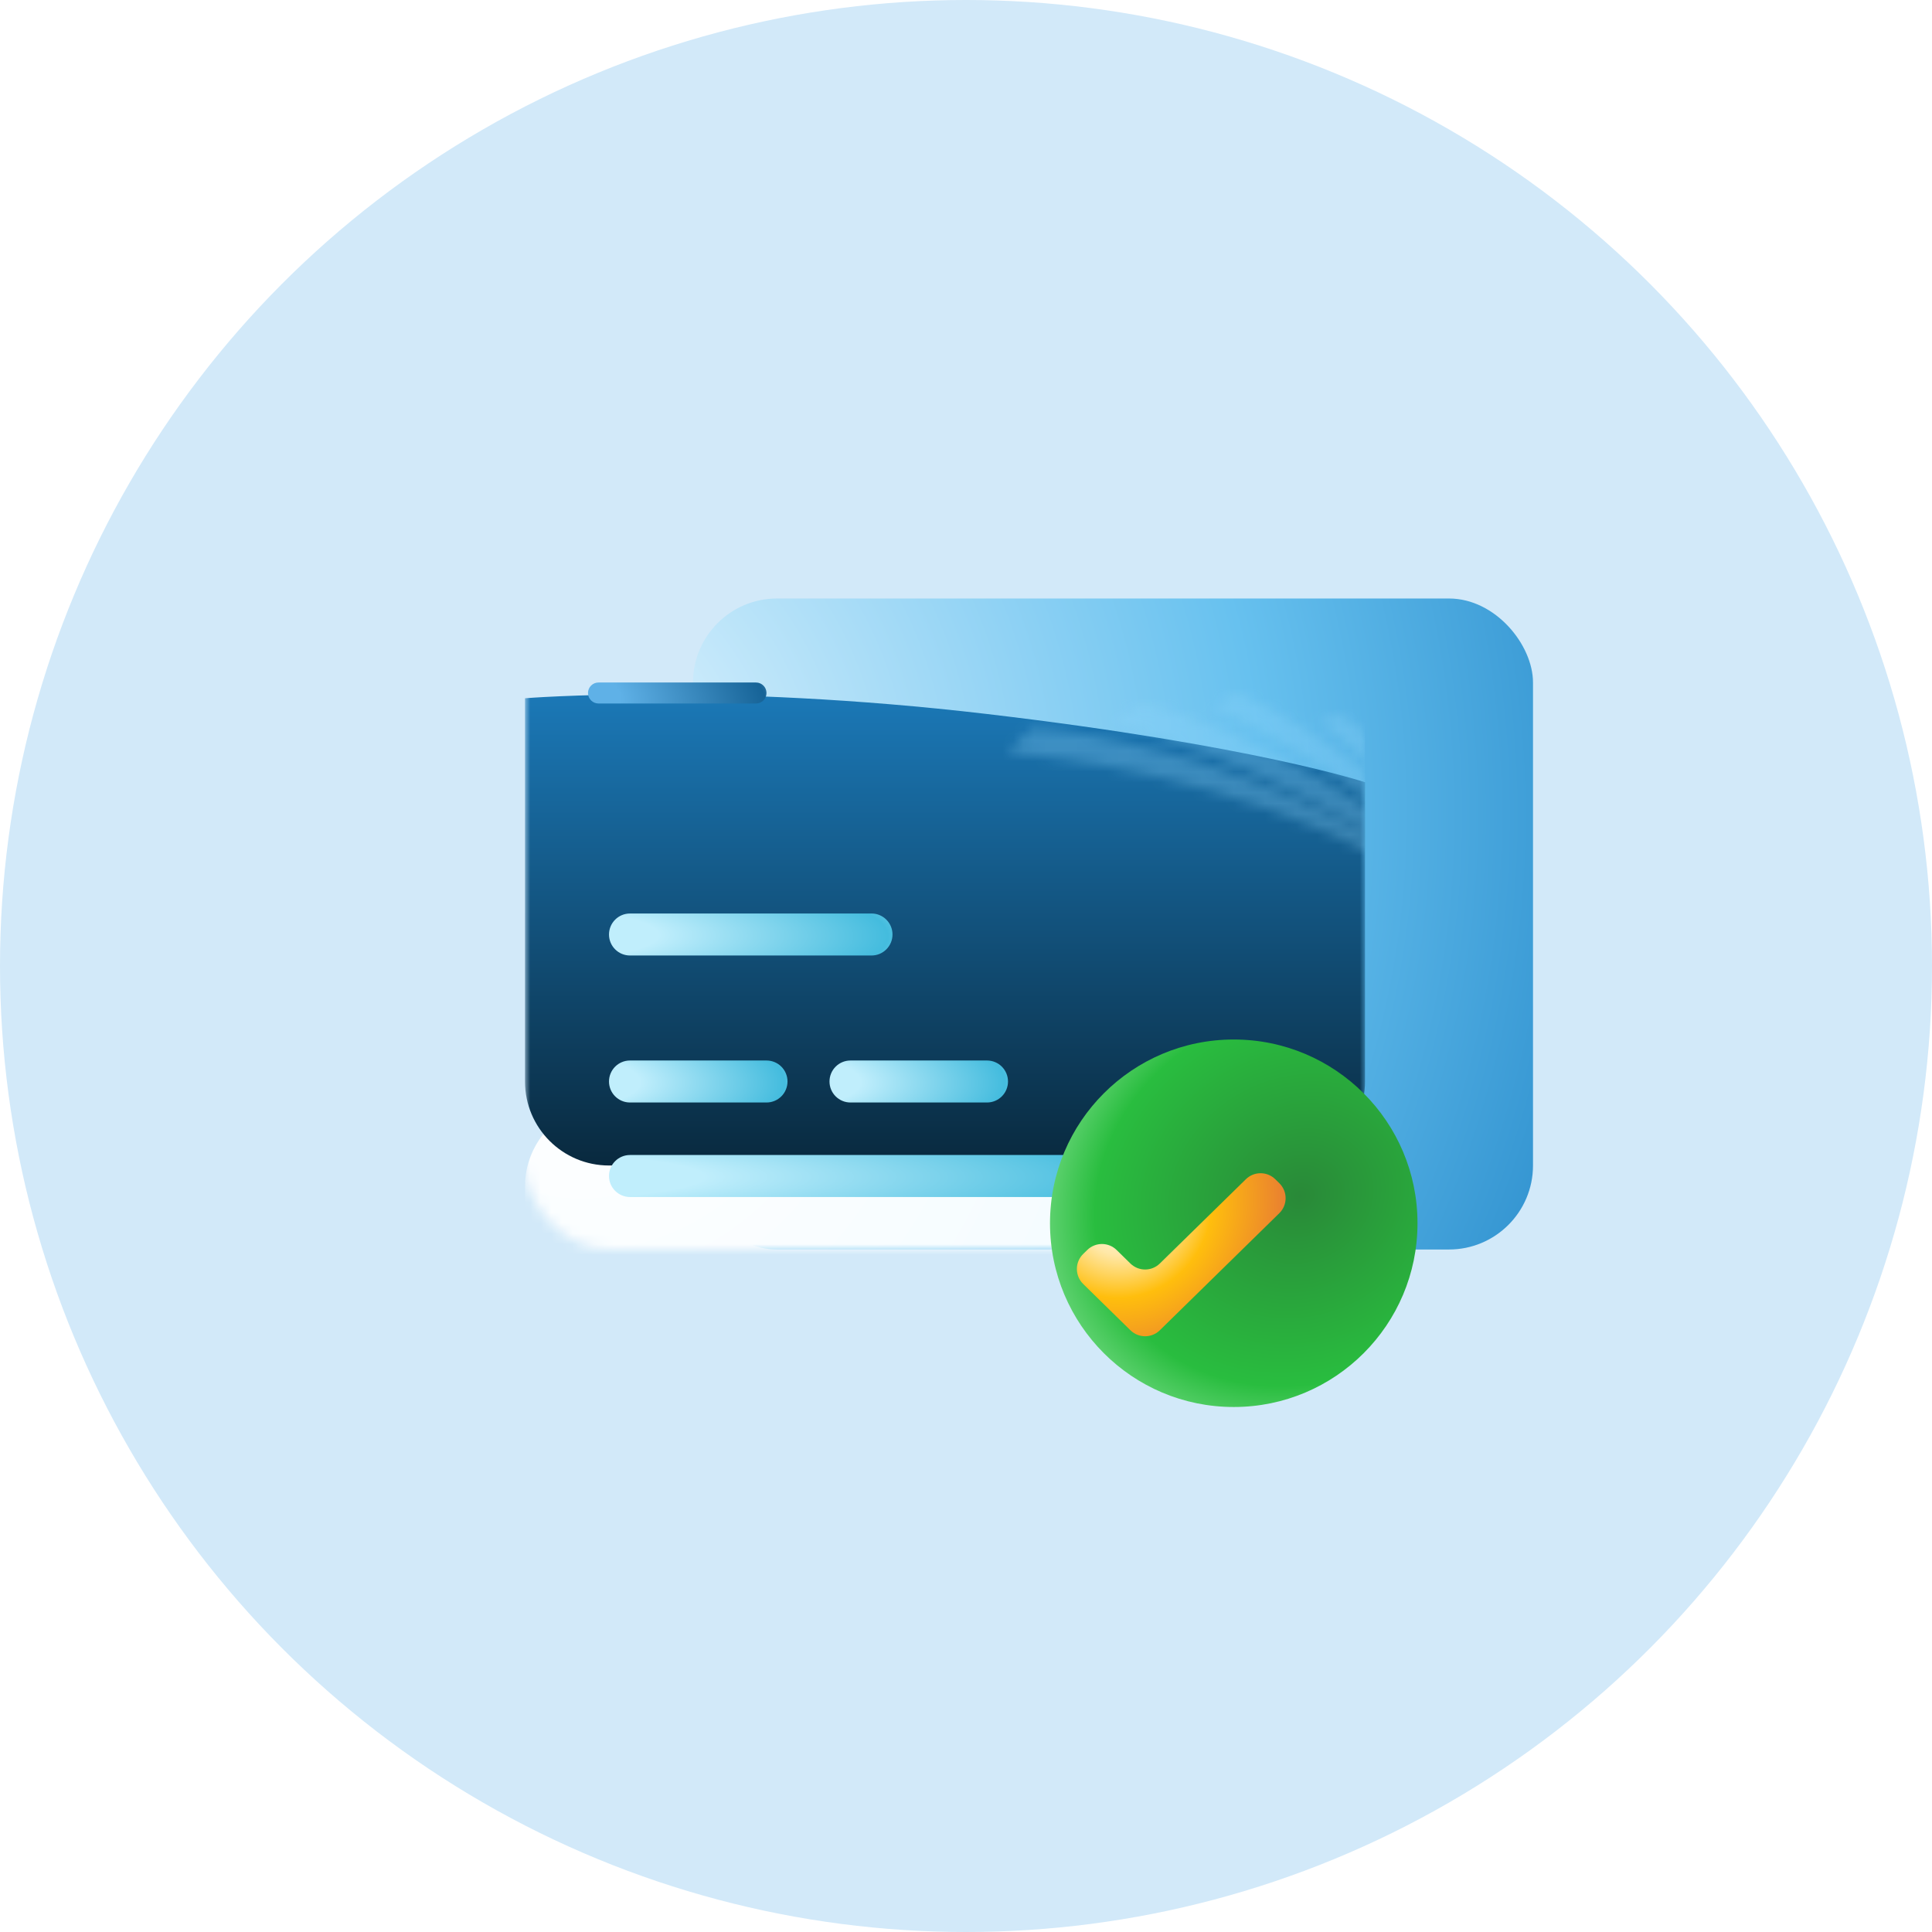
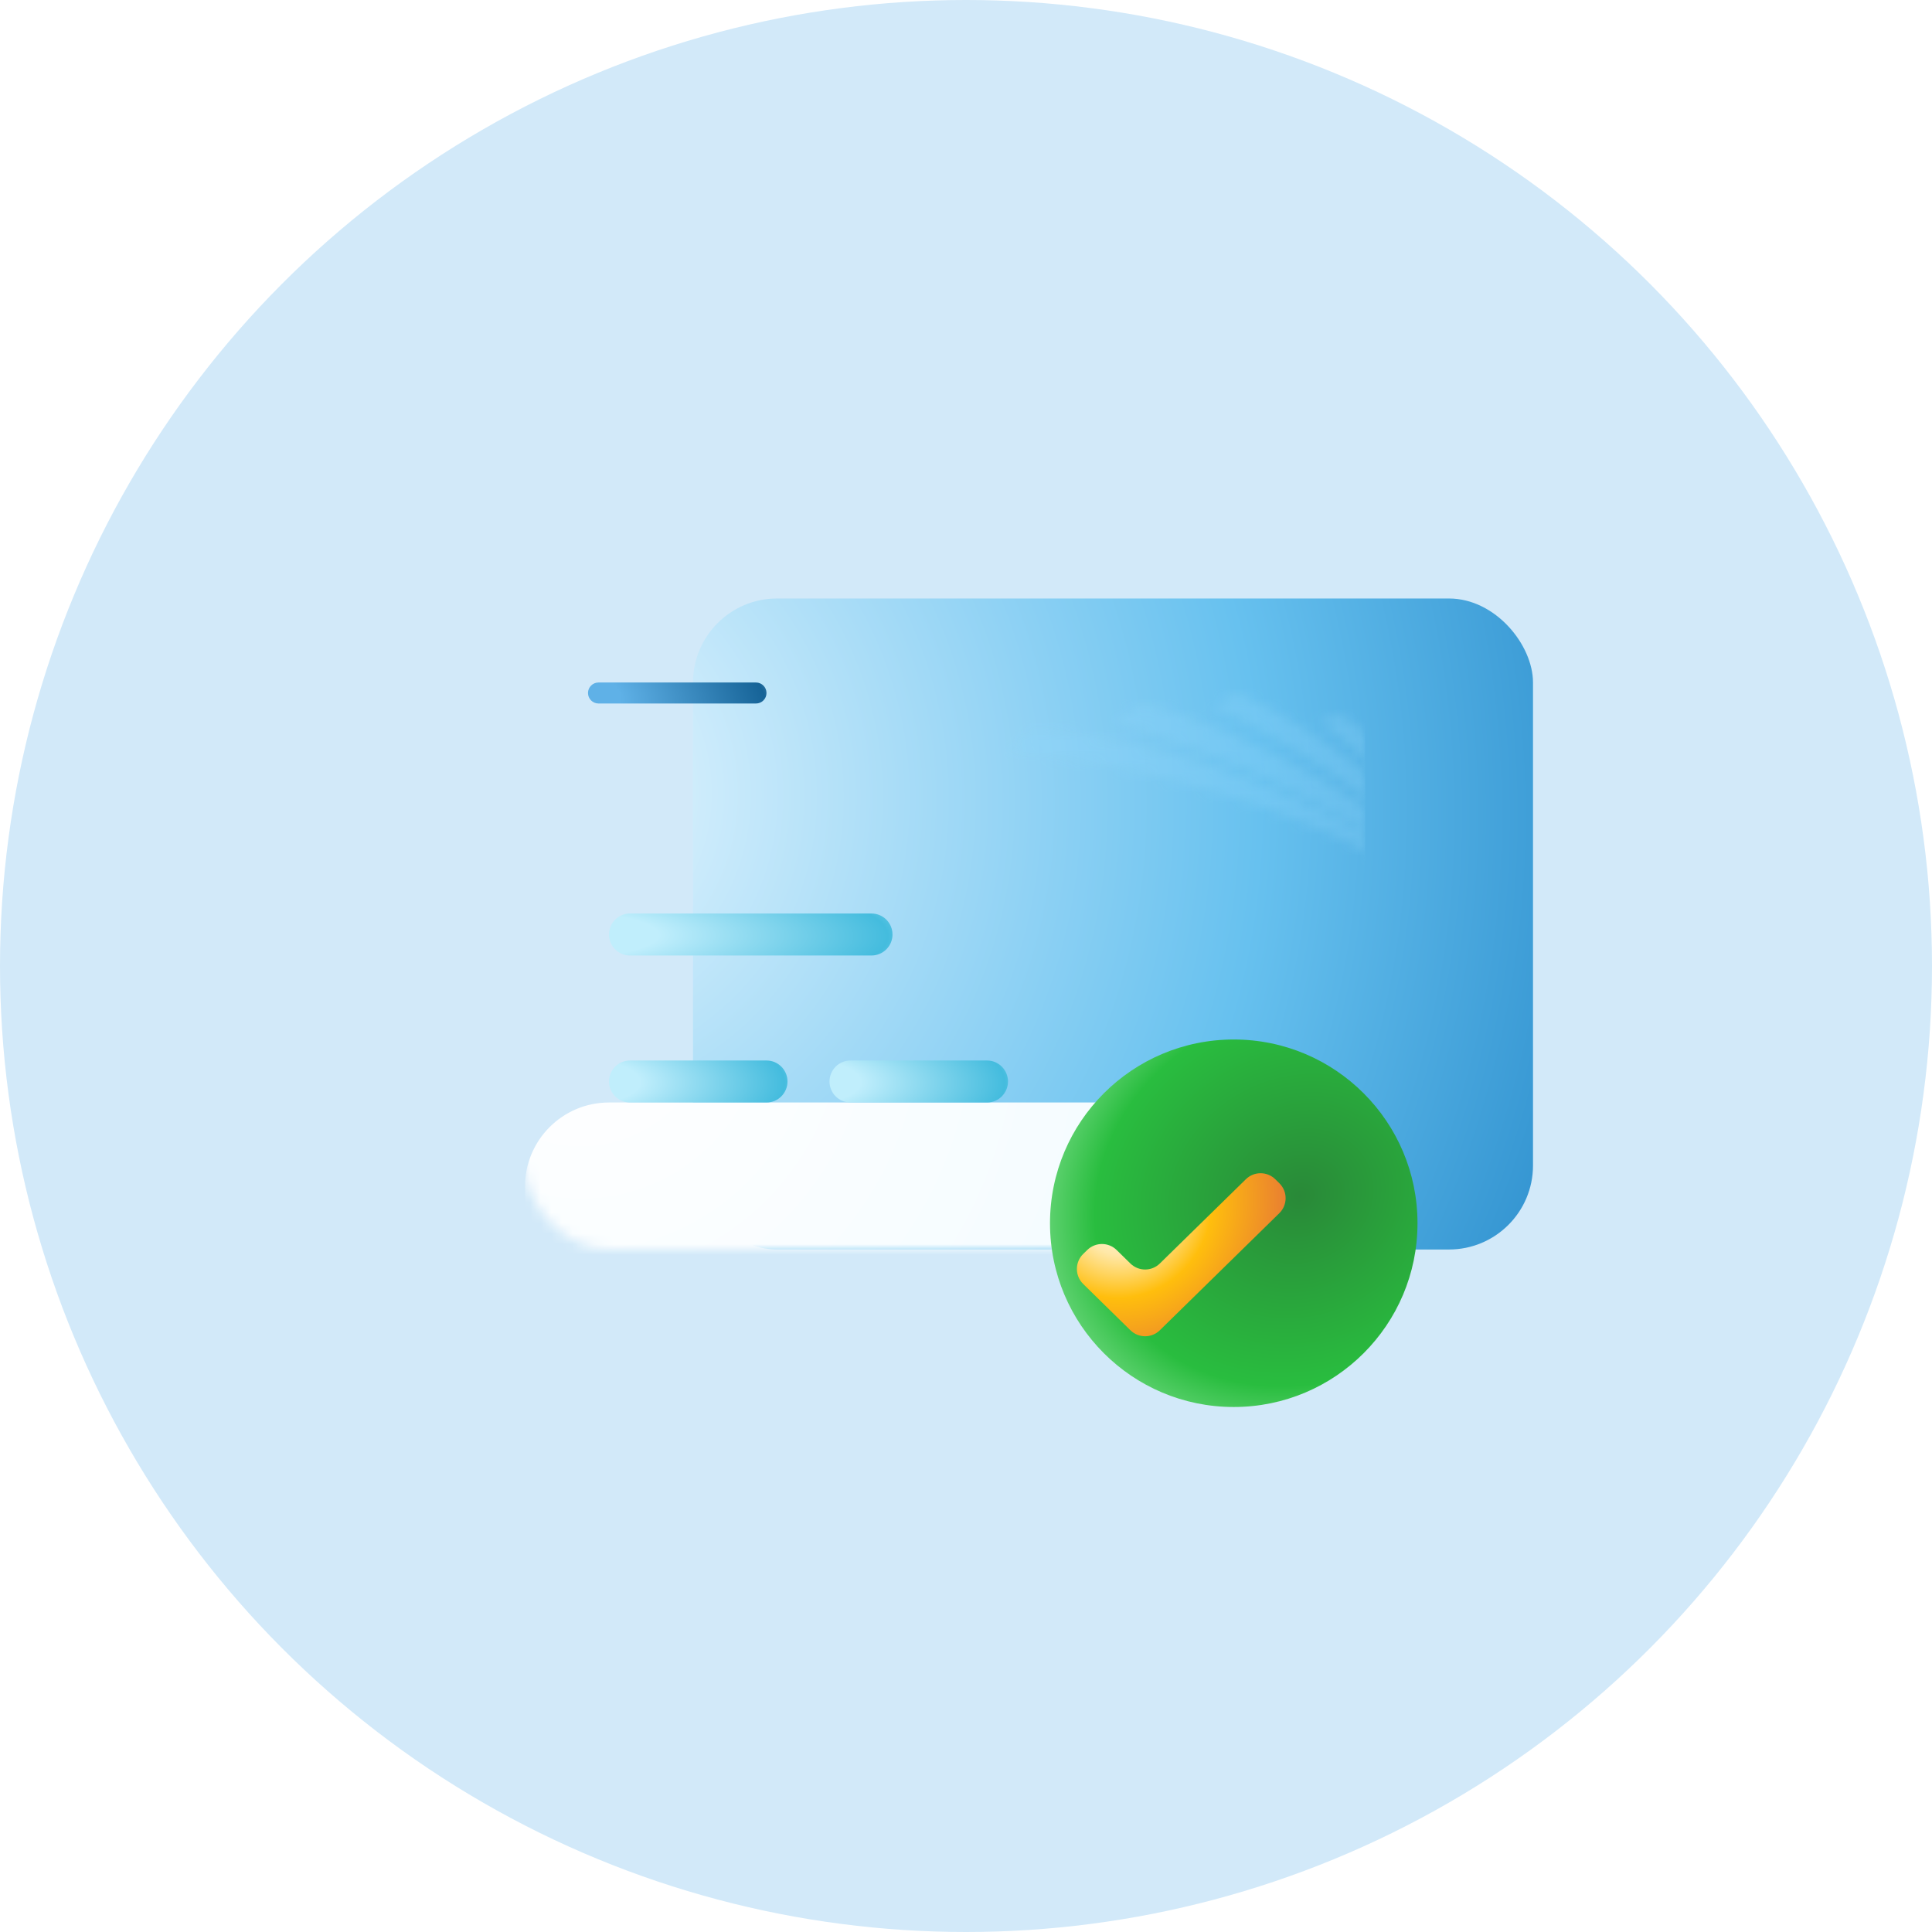
<svg xmlns="http://www.w3.org/2000/svg" width="184" height="184" viewBox="0 0 184 184" fill="none">
  <circle cx="92" cy="92" r="92" fill="#D2E9F9" />
  <g filter="url(#filter0_dii_2118_15963)">
    <rect x="52" y="52" width="80" height="62" rx="8" fill="url(#paint0_radial_2118_15963)" />
  </g>
  <g filter="url(#filter1_ii_2118_15963)">
    <mask id="mask0_2118_15963" style="mask-type:alpha" maskUnits="userSpaceOnUse" x="52" y="52" width="80" height="62">
      <rect x="52" y="52" width="80" height="62" rx="8" fill="url(#paint1_radial_2118_15963)" />
    </mask>
    <g mask="url(#mask0_2118_15963)">
      <g filter="url(#filter2_i_2118_15963)">
        <rect x="52" y="52" width="80" height="62" rx="8" fill="url(#paint2_radial_2118_15963)" />
      </g>
      <g filter="url(#filter3_i_2118_15963)">
-         <path d="M52 69.5C52 69.5 70.5 68 96 71C121.5 74 132 77.5 132 77.5V106C132 110.418 128.418 114 124 114H60C55.582 114 52 110.418 52 106L52 69.5Z" fill="url(#paint3_linear_2118_15963)" />
-       </g>
+         </g>
      <g filter="url(#filter4_di_2118_15963)">
        <path d="M59 94C59 92.895 59.895 92 61 92H74C75.105 92 76 92.895 76 94V94C76 95.105 75.105 96 74 96H61C59.895 96 59 95.105 59 94V94Z" fill="url(#paint4_radial_2118_15963)" />
      </g>
      <g filter="url(#filter5_di_2118_15963)">
        <path d="M80 94C80 92.895 80.895 92 82 92H95C96.105 92 97 92.895 97 94V94C97 95.105 96.105 96 95 96H82C80.895 96 80 95.105 80 94V94Z" fill="url(#paint5_radial_2118_15963)" />
      </g>
      <g filter="url(#filter6_di_2118_15963)">
        <path d="M59 80C59 78.895 59.895 78 61 78H84C85.105 78 86 78.895 86 80V80C86 81.105 85.105 82 84 82H61C59.895 82 59 81.105 59 80V80Z" fill="url(#paint6_radial_2118_15963)" />
      </g>
      <g filter="url(#filter7_di_2118_15963)">
-         <path d="M59 103C59 101.895 59.895 101 61 101H108C109.105 101 110 101.895 110 103V103C110 104.105 109.105 105 108 105H61C59.895 105 59 104.105 59 103V103Z" fill="url(#paint7_radial_2118_15963)" />
-       </g>
+         </g>
      <mask id="mask1_2118_15963" style="mask-type:alpha" maskUnits="userSpaceOnUse" x="98" y="61" width="58" height="38">
        <g opacity="0.3">
          <path d="M151.87 98.17V98.18C151.87 98.18 151.869 98.172 151.868 98.16C151.869 98.163 151.87 98.167 151.87 98.17Z" fill="#1B75BB" />
          <path d="M119.86 61C123.631 62.327 129.849 66.897 129.88 66.92C136.528 71.784 141.331 76.809 144.776 81.324C144.096 80.261 143.655 79.646 143.65 79.64C136.97 70.23 127.59 63.68 127.59 63.68L129.76 63.09C132.71 64.78 137.2 69.57 137.2 69.57C141.525 74.159 144.577 78.625 146.729 82.611C145.97 80.826 145.38 79.71 145.38 79.71C141.023 71.345 134.161 64.988 134.12 64.95L135.95 64.71C138.149 66.402 141.239 70.757 141.27 70.8C145.458 76.669 147.657 82.069 148.804 86.326C153.633 92.013 155.612 96.34 155.894 96.986C154.476 94.454 152.698 92.036 150.8 89.809C151.086 90.193 151.227 90.404 151.23 90.409H151.22C150.654 89.732 150.057 89.072 149.437 88.429C152.258 93.531 153.04 96.95 153.04 96.95L153.03 96.94C152.349 95.015 151.448 93.119 150.436 91.309C151.692 95.328 151.855 97.911 151.868 98.16C151.471 95.665 150.676 93.151 149.731 90.814C150.161 93.855 149.991 95.658 149.99 95.67L149.98 95.68C149.936 93.431 149.511 91.112 148.938 88.962C148.86 88.788 148.78 88.615 148.7 88.444C148.224 87.71 147.737 86.998 147.248 86.311C139.025 78.866 128.35 74.239 128.35 74.239C113.78 67.804 98.022 66.671 98 66.67L100.15 64.43C104.85 64.35 113.57 66.85 113.57 66.85C124.963 70.09 133.402 74.725 139.371 79.028C137.623 77.667 136.5 76.899 136.5 76.899C123.37 67.84 108.1 63.77 108.1 63.77L110.64 61.97C115.27 62.78 123.36 66.87 123.36 66.87C130.054 70.233 135.482 73.922 139.847 77.532C139.635 77.321 139.52 77.21 139.52 77.21C129.76 67.73 117.47 62.15 117.47 62.15L119.86 61Z" fill="#1B75BB" />
          <path d="M155.94 97.069H155.93C155.928 97.066 155.916 97.038 155.894 96.986C155.909 97.014 155.925 97.042 155.94 97.069Z" fill="#1B75BB" />
        </g>
      </mask>
      <g mask="url(#mask1_2118_15963)">
        <rect x="52" y="52" width="80" height="57" rx="8" fill="#8FD6FA" />
      </g>
      <g filter="url(#filter8_d_2118_15963)">
        <path d="M58 60C58 59.448 58.448 59 59 59H74C74.552 59 75 59.448 75 60V60C75 60.552 74.552 61 74 61H59C58.448 61 58 60.552 58 60V60Z" fill="url(#paint8_radial_2118_15963)" />
      </g>
    </g>
  </g>
  <g filter="url(#filter9_diii_2118_15963)">
    <circle cx="108.5" cy="114.5" r="17.5" fill="url(#paint9_radial_2118_15963)" />
  </g>
  <g filter="url(#filter10_di_2118_15963)">
    <path d="M106.459 121.692C105.681 122.454 104.437 122.454 103.659 121.692L99.16 117.283C98.36 116.499 98.36 115.21 99.16 114.426L99.546 114.048C100.324 113.286 101.568 113.286 102.346 114.048L103.659 115.335C104.437 116.097 105.681 116.097 106.459 115.335L114.655 107.307C115.432 106.545 116.676 106.545 117.454 107.307L117.84 107.685C118.64 108.469 118.64 109.758 117.84 110.542L106.459 121.692Z" fill="url(#paint10_radial_2118_15963)" />
  </g>
  <defs>
    <filter id="filter0_dii_2118_15963" x="42" y="42" width="120" height="102" filterUnits="userSpaceOnUse" color-interpolation-filters="sRGB">
      <feFlood flood-opacity="0" result="BackgroundImageFix" />
      <feColorMatrix in="SourceAlpha" type="matrix" values="0 0 0 0 0 0 0 0 0 0 0 0 0 0 0 0 0 0 127 0" result="hardAlpha" />
      <feOffset dx="10" dy="10" />
      <feGaussianBlur stdDeviation="10" />
      <feComposite in2="hardAlpha" operator="out" />
      <feColorMatrix type="matrix" values="0 0 0 0 0.18 0 0 0 0 0.431 0 0 0 0 0.557 0 0 0 1 0" />
      <feBlend mode="normal" in2="BackgroundImageFix" result="effect1_dropShadow_2118_15963" />
      <feBlend mode="normal" in="SourceGraphic" in2="effect1_dropShadow_2118_15963" result="shape" />
      <feColorMatrix in="SourceAlpha" type="matrix" values="0 0 0 0 0 0 0 0 0 0 0 0 0 0 0 0 0 0 127 0" result="hardAlpha" />
      <feOffset dx="4" dy="-5" />
      <feGaussianBlur stdDeviation="8.5" />
      <feComposite in2="hardAlpha" operator="arithmetic" k2="-1" k3="1" />
      <feColorMatrix type="matrix" values="0 0 0 0 0.329 0 0 0 0 0.263 0 0 0 0 0.694 0 0 0 1 0" />
      <feBlend mode="normal" in2="shape" result="effect2_innerShadow_2118_15963" />
      <feColorMatrix in="SourceAlpha" type="matrix" values="0 0 0 0 0 0 0 0 0 0 0 0 0 0 0 0 0 0 127 0" result="hardAlpha" />
      <feOffset />
      <feGaussianBlur stdDeviation="5" />
      <feComposite in2="hardAlpha" operator="arithmetic" k2="-1" k3="1" />
      <feColorMatrix type="matrix" values="0 0 0 0 1 0 0 0 0 1 0 0 0 0 1 0 0 0 1 0" />
      <feBlend mode="overlay" in2="effect2_innerShadow_2118_15963" result="effect3_innerShadow_2118_15963" />
    </filter>
    <filter id="filter1_ii_2118_15963" x="50" y="52" width="82" height="66" filterUnits="userSpaceOnUse" color-interpolation-filters="sRGB">
      <feFlood flood-opacity="0" result="BackgroundImageFix" />
      <feBlend mode="normal" in="SourceGraphic" in2="BackgroundImageFix" result="shape" />
      <feColorMatrix in="SourceAlpha" type="matrix" values="0 0 0 0 0 0 0 0 0 0 0 0 0 0 0 0 0 0 127 0" result="hardAlpha" />
      <feOffset />
      <feGaussianBlur stdDeviation="4.5" />
      <feComposite in2="hardAlpha" operator="arithmetic" k2="-1" k3="1" />
      <feColorMatrix type="matrix" values="0 0 0 0 0.404 0 0 0 0 0.757 0 0 0 0 0.937 0 0 0 1 0" />
      <feBlend mode="normal" in2="shape" result="effect1_innerShadow_2118_15963" />
      <feColorMatrix in="SourceAlpha" type="matrix" values="0 0 0 0 0 0 0 0 0 0 0 0 0 0 0 0 0 0 127 0" result="hardAlpha" />
      <feOffset dx="-2" dy="5" />
      <feGaussianBlur stdDeviation="2" />
      <feComposite in2="hardAlpha" operator="arithmetic" k2="-1" k3="1" />
      <feColorMatrix type="matrix" values="0 0 0 0 1 0 0 0 0 1 0 0 0 0 1 0 0 0 1 0" />
      <feBlend mode="normal" in2="effect1_innerShadow_2118_15963" result="effect2_innerShadow_2118_15963" />
    </filter>
    <filter id="filter2_i_2118_15963" x="52" y="52" width="80" height="62" filterUnits="userSpaceOnUse" color-interpolation-filters="sRGB">
      <feFlood flood-opacity="0" result="BackgroundImageFix" />
      <feBlend mode="normal" in="SourceGraphic" in2="BackgroundImageFix" result="shape" />
      <feColorMatrix in="SourceAlpha" type="matrix" values="0 0 0 0 0 0 0 0 0 0 0 0 0 0 0 0 0 0 127 0" result="hardAlpha" />
      <feOffset dy="48" />
      <feComposite in2="hardAlpha" operator="arithmetic" k2="-1" k3="1" />
      <feColorMatrix type="matrix" values="0 0 0 0 0.086 0 0 0 0 0.388 0 0 0 0 0.592 0 0 0 1 0" />
      <feBlend mode="overlay" in2="shape" result="effect1_innerShadow_2118_15963" />
    </filter>
    <filter id="filter3_i_2118_15963" x="52" y="61.125" width="80" height="52.875" filterUnits="userSpaceOnUse" color-interpolation-filters="sRGB">
      <feFlood flood-opacity="0" result="BackgroundImageFix" />
      <feBlend mode="normal" in="SourceGraphic" in2="BackgroundImageFix" result="shape" />
      <feColorMatrix in="SourceAlpha" type="matrix" values="0 0 0 0 0 0 0 0 0 0 0 0 0 0 0 0 0 0 127 0" result="hardAlpha" />
      <feOffset dy="-8" />
      <feGaussianBlur stdDeviation="5" />
      <feComposite in2="hardAlpha" operator="arithmetic" k2="-1" k3="1" />
      <feColorMatrix type="matrix" values="0 0 0 0 0.135 0 0 0 0 0.127 0 0 0 0 0.127 0 0 0 0.68 0" />
      <feBlend mode="normal" in2="shape" result="effect1_innerShadow_2118_15963" />
    </filter>
    <filter id="filter4_di_2118_15963" x="57" y="91" width="23" height="10" filterUnits="userSpaceOnUse" color-interpolation-filters="sRGB">
      <feFlood flood-opacity="0" result="BackgroundImageFix" />
      <feColorMatrix in="SourceAlpha" type="matrix" values="0 0 0 0 0 0 0 0 0 0 0 0 0 0 0 0 0 0 127 0" result="hardAlpha" />
      <feOffset dx="1" dy="2" />
      <feGaussianBlur stdDeviation="1.5" />
      <feComposite in2="hardAlpha" operator="out" />
      <feColorMatrix type="matrix" values="0 0 0 0 0.035 0 0 0 0 0.161 0 0 0 0 0.243 0 0 0 1 0" />
      <feBlend mode="normal" in2="BackgroundImageFix" result="effect1_dropShadow_2118_15963" />
      <feBlend mode="normal" in="SourceGraphic" in2="effect1_dropShadow_2118_15963" result="shape" />
      <feColorMatrix in="SourceAlpha" type="matrix" values="0 0 0 0 0 0 0 0 0 0 0 0 0 0 0 0 0 0 127 0" result="hardAlpha" />
      <feOffset dy="2" />
      <feGaussianBlur stdDeviation="2" />
      <feComposite in2="hardAlpha" operator="arithmetic" k2="-1" k3="1" />
      <feColorMatrix type="matrix" values="0 0 0 0 1 0 0 0 0 1 0 0 0 0 1 0 0 0 0.9 0" />
      <feBlend mode="normal" in2="shape" result="effect2_innerShadow_2118_15963" />
    </filter>
    <filter id="filter5_di_2118_15963" x="78" y="91" width="23" height="10" filterUnits="userSpaceOnUse" color-interpolation-filters="sRGB">
      <feFlood flood-opacity="0" result="BackgroundImageFix" />
      <feColorMatrix in="SourceAlpha" type="matrix" values="0 0 0 0 0 0 0 0 0 0 0 0 0 0 0 0 0 0 127 0" result="hardAlpha" />
      <feOffset dx="1" dy="2" />
      <feGaussianBlur stdDeviation="1.5" />
      <feComposite in2="hardAlpha" operator="out" />
      <feColorMatrix type="matrix" values="0 0 0 0 0.035 0 0 0 0 0.161 0 0 0 0 0.243 0 0 0 1 0" />
      <feBlend mode="normal" in2="BackgroundImageFix" result="effect1_dropShadow_2118_15963" />
      <feBlend mode="normal" in="SourceGraphic" in2="effect1_dropShadow_2118_15963" result="shape" />
      <feColorMatrix in="SourceAlpha" type="matrix" values="0 0 0 0 0 0 0 0 0 0 0 0 0 0 0 0 0 0 127 0" result="hardAlpha" />
      <feOffset dy="2" />
      <feGaussianBlur stdDeviation="2" />
      <feComposite in2="hardAlpha" operator="arithmetic" k2="-1" k3="1" />
      <feColorMatrix type="matrix" values="0 0 0 0 1 0 0 0 0 1 0 0 0 0 1 0 0 0 0.9 0" />
      <feBlend mode="normal" in2="shape" result="effect2_innerShadow_2118_15963" />
    </filter>
    <filter id="filter6_di_2118_15963" x="57" y="77" width="33" height="10" filterUnits="userSpaceOnUse" color-interpolation-filters="sRGB">
      <feFlood flood-opacity="0" result="BackgroundImageFix" />
      <feColorMatrix in="SourceAlpha" type="matrix" values="0 0 0 0 0 0 0 0 0 0 0 0 0 0 0 0 0 0 127 0" result="hardAlpha" />
      <feOffset dx="1" dy="2" />
      <feGaussianBlur stdDeviation="1.5" />
      <feComposite in2="hardAlpha" operator="out" />
      <feColorMatrix type="matrix" values="0 0 0 0 0.035 0 0 0 0 0.161 0 0 0 0 0.243 0 0 0 1 0" />
      <feBlend mode="normal" in2="BackgroundImageFix" result="effect1_dropShadow_2118_15963" />
      <feBlend mode="normal" in="SourceGraphic" in2="effect1_dropShadow_2118_15963" result="shape" />
      <feColorMatrix in="SourceAlpha" type="matrix" values="0 0 0 0 0 0 0 0 0 0 0 0 0 0 0 0 0 0 127 0" result="hardAlpha" />
      <feOffset dy="2" />
      <feGaussianBlur stdDeviation="2" />
      <feComposite in2="hardAlpha" operator="arithmetic" k2="-1" k3="1" />
      <feColorMatrix type="matrix" values="0 0 0 0 1 0 0 0 0 1 0 0 0 0 1 0 0 0 0.9 0" />
      <feBlend mode="normal" in2="shape" result="effect2_innerShadow_2118_15963" />
    </filter>
    <filter id="filter7_di_2118_15963" x="57" y="100" width="57" height="10" filterUnits="userSpaceOnUse" color-interpolation-filters="sRGB">
      <feFlood flood-opacity="0" result="BackgroundImageFix" />
      <feColorMatrix in="SourceAlpha" type="matrix" values="0 0 0 0 0 0 0 0 0 0 0 0 0 0 0 0 0 0 127 0" result="hardAlpha" />
      <feOffset dx="1" dy="2" />
      <feGaussianBlur stdDeviation="1.5" />
      <feComposite in2="hardAlpha" operator="out" />
      <feColorMatrix type="matrix" values="0 0 0 0 0.035 0 0 0 0 0.161 0 0 0 0 0.243 0 0 0 1 0" />
      <feBlend mode="normal" in2="BackgroundImageFix" result="effect1_dropShadow_2118_15963" />
      <feBlend mode="normal" in="SourceGraphic" in2="effect1_dropShadow_2118_15963" result="shape" />
      <feColorMatrix in="SourceAlpha" type="matrix" values="0 0 0 0 0 0 0 0 0 0 0 0 0 0 0 0 0 0 127 0" result="hardAlpha" />
      <feOffset dy="2" />
      <feGaussianBlur stdDeviation="2" />
      <feComposite in2="hardAlpha" operator="arithmetic" k2="-1" k3="1" />
      <feColorMatrix type="matrix" values="0 0 0 0 1 0 0 0 0 1 0 0 0 0 1 0 0 0 0.9 0" />
      <feBlend mode="normal" in2="shape" result="effect2_innerShadow_2118_15963" />
    </filter>
    <filter id="filter8_d_2118_15963" x="57" y="59" width="19" height="4" filterUnits="userSpaceOnUse" color-interpolation-filters="sRGB">
      <feFlood flood-opacity="0" result="BackgroundImageFix" />
      <feColorMatrix in="SourceAlpha" type="matrix" values="0 0 0 0 0 0 0 0 0 0 0 0 0 0 0 0 0 0 127 0" result="hardAlpha" />
      <feOffset dy="1" />
      <feGaussianBlur stdDeviation="0.5" />
      <feComposite in2="hardAlpha" operator="out" />
      <feColorMatrix type="matrix" values="0 0 0 0 0.545 0 0 0 0 0.776 0 0 0 0 0.933 0 0 0 1 0" />
      <feBlend mode="normal" in2="BackgroundImageFix" result="effect1_dropShadow_2118_15963" />
      <feBlend mode="normal" in="SourceGraphic" in2="effect1_dropShadow_2118_15963" result="shape" />
    </filter>
    <filter id="filter9_diii_2118_15963" x="81" y="87" width="75" height="75" filterUnits="userSpaceOnUse" color-interpolation-filters="sRGB">
      <feFlood flood-opacity="0" result="BackgroundImageFix" />
      <feColorMatrix in="SourceAlpha" type="matrix" values="0 0 0 0 0 0 0 0 0 0 0 0 0 0 0 0 0 0 127 0" result="hardAlpha" />
      <feOffset dx="10" dy="10" />
      <feGaussianBlur stdDeviation="10" />
      <feComposite in2="hardAlpha" operator="out" />
      <feColorMatrix type="matrix" values="0 0 0 0 0.161 0 0 0 0 0.537 0 0 0 0 0.22 0 0 0 1 0" />
      <feBlend mode="normal" in2="BackgroundImageFix" result="effect1_dropShadow_2118_15963" />
      <feBlend mode="normal" in="SourceGraphic" in2="effect1_dropShadow_2118_15963" result="shape" />
      <feColorMatrix in="SourceAlpha" type="matrix" values="0 0 0 0 0 0 0 0 0 0 0 0 0 0 0 0 0 0 127 0" result="hardAlpha" />
      <feOffset dx="4" dy="-5" />
      <feGaussianBlur stdDeviation="8.5" />
      <feComposite in2="hardAlpha" operator="arithmetic" k2="-1" k3="1" />
      <feColorMatrix type="matrix" values="0 0 0 0 0.161 0 0 0 0 0.537 0 0 0 0 0.22 0 0 0 1 0" />
      <feBlend mode="normal" in2="shape" result="effect2_innerShadow_2118_15963" />
      <feColorMatrix in="SourceAlpha" type="matrix" values="0 0 0 0 0 0 0 0 0 0 0 0 0 0 0 0 0 0 127 0" result="hardAlpha" />
      <feOffset dx="-6" dy="-4" />
      <feGaussianBlur stdDeviation="10.5" />
      <feComposite in2="hardAlpha" operator="arithmetic" k2="-1" k3="1" />
      <feColorMatrix type="matrix" values="0 0 0 0 0.357 0 0 0 0 0.945 0 0 0 0 0.447 0 0 0 1 0" />
      <feBlend mode="normal" in2="effect2_innerShadow_2118_15963" result="effect3_innerShadow_2118_15963" />
      <feColorMatrix in="SourceAlpha" type="matrix" values="0 0 0 0 0 0 0 0 0 0 0 0 0 0 0 0 0 0 127 0" result="hardAlpha" />
      <feOffset dx="1" dy="1" />
      <feGaussianBlur stdDeviation="1" />
      <feComposite in2="hardAlpha" operator="arithmetic" k2="-1" k3="1" />
      <feColorMatrix type="matrix" values="0 0 0 0 1 0 0 0 0 1 0 0 0 0 1 0 0 0 1 0" />
      <feBlend mode="overlay" in2="effect3_innerShadow_2118_15963" result="effect4_innerShadow_2118_15963" />
    </filter>
    <filter id="filter10_di_2118_15963" x="96.56" y="105.735" width="27.88" height="23.528" filterUnits="userSpaceOnUse" color-interpolation-filters="sRGB">
      <feFlood flood-opacity="0" result="BackgroundImageFix" />
      <feColorMatrix in="SourceAlpha" type="matrix" values="0 0 0 0 0 0 0 0 0 0 0 0 0 0 0 0 0 0 127 0" result="hardAlpha" />
      <feOffset dx="2" dy="3" />
      <feGaussianBlur stdDeviation="2" />
      <feComposite in2="hardAlpha" operator="out" />
      <feColorMatrix type="matrix" values="0 0 0 0 0.141 0 0 0 0 0.361 0 0 0 0 0.173 0 0 0 1 0" />
      <feBlend mode="normal" in2="BackgroundImageFix" result="effect1_dropShadow_2118_15963" />
      <feBlend mode="normal" in="SourceGraphic" in2="effect1_dropShadow_2118_15963" result="shape" />
      <feColorMatrix in="SourceAlpha" type="matrix" values="0 0 0 0 0 0 0 0 0 0 0 0 0 0 0 0 0 0 127 0" result="hardAlpha" />
      <feOffset dx="2" dy="2" />
      <feGaussianBlur stdDeviation="1" />
      <feComposite in2="hardAlpha" operator="arithmetic" k2="-1" k3="1" />
      <feColorMatrix type="matrix" values="0 0 0 0 1 0 0 0 0 1 0 0 0 0 1 0 0 0 0.76 0" />
      <feBlend mode="normal" in2="shape" result="effect2_innerShadow_2118_15963" />
    </filter>
    <radialGradient id="paint0_radial_2118_15963" cx="0" cy="0" r="1" gradientUnits="userSpaceOnUse" gradientTransform="translate(36 70.491) rotate(28.988) scale(152.621 150.016)">
      <stop stop-color="#EBF8FF" />
      <stop offset="0.462" stop-color="#67C1EF" />
      <stop offset="0.786" stop-color="#1D81C4" />
    </radialGradient>
    <radialGradient id="paint1_radial_2118_15963" cx="0" cy="0" r="1" gradientUnits="userSpaceOnUse" gradientTransform="translate(36 70.491) rotate(28.988) scale(152.621 150.016)">
      <stop stop-color="#EBF8FF" />
      <stop offset="0.462" stop-color="#67C1EF" />
      <stop offset="0.786" stop-color="#1D81C4" />
    </radialGradient>
    <radialGradient id="paint2_radial_2118_15963" cx="0" cy="0" r="1" gradientUnits="userSpaceOnUse" gradientTransform="translate(56.5 43.842) rotate(28.242) scale(137.919 135.804)">
      <stop stop-color="white" />
      <stop offset="0.365" stop-color="#F5FCFF" />
      <stop offset="0.752" stop-color="#CCEEFF" />
    </radialGradient>
    <linearGradient id="paint3_linear_2118_15963" x1="92" y1="64.252" x2="92" y2="114" gradientUnits="userSpaceOnUse">
      <stop stop-color="#1D81C4" />
      <stop offset="1" stop-color="#09293E" />
    </linearGradient>
    <radialGradient id="paint4_radial_2118_15963" cx="0" cy="0" r="1" gradientUnits="userSpaceOnUse" gradientTransform="translate(53.796 94) rotate(0.468) scale(28.797 8.866)">
      <stop offset="0.284" stop-color="#C0EEFC" />
      <stop offset="0.76" stop-color="#44BCDE" />
      <stop offset="0.976" stop-color="#D7F6FE" />
    </radialGradient>
    <radialGradient id="paint5_radial_2118_15963" cx="0" cy="0" r="1" gradientUnits="userSpaceOnUse" gradientTransform="translate(74.796 94) rotate(0.468) scale(28.797 8.866)">
      <stop offset="0.284" stop-color="#C0EEFC" />
      <stop offset="0.76" stop-color="#44BCDE" />
      <stop offset="0.976" stop-color="#D7F6FE" />
    </radialGradient>
    <radialGradient id="paint6_radial_2118_15963" cx="0" cy="0" r="1" gradientUnits="userSpaceOnUse" gradientTransform="translate(50.735 80) rotate(0.295) scale(45.735 8.866)">
      <stop offset="0.284" stop-color="#C0EEFC" />
      <stop offset="0.76" stop-color="#44BCDE" />
      <stop offset="0.976" stop-color="#D7F6FE" />
    </radialGradient>
    <radialGradient id="paint7_radial_2118_15963" cx="0" cy="0" r="1" gradientUnits="userSpaceOnUse" gradientTransform="translate(43.388 103) rotate(0.156) scale(86.388 8.866)">
      <stop offset="0.284" stop-color="#C0EEFC" />
      <stop offset="0.76" stop-color="#44BCDE" />
      <stop offset="0.976" stop-color="#D7F6FE" />
    </radialGradient>
    <radialGradient id="paint8_radial_2118_15963" cx="0" cy="0" r="1" gradientUnits="userSpaceOnUse" gradientTransform="translate(52.796 60) rotate(4.893) scale(29.311 12.268)">
      <stop offset="0.284" stop-color="#5FB1E7" />
      <stop offset="0.76" stop-color="#166397" />
      <stop offset="0.976" stop-color="#E4F2FB" />
    </radialGradient>
    <radialGradient id="paint9_radial_2118_15963" cx="0" cy="0" r="1" gradientUnits="userSpaceOnUse" gradientTransform="translate(114.83 111.894) rotate(63.75) scale(30.306 34.28)">
      <stop stop-color="#298938" />
      <stop offset="0.582" stop-color="#29BD3F" />
      <stop offset="1" stop-color="#CDFDD5" />
    </radialGradient>
    <radialGradient id="paint10_radial_2118_15963" cx="0" cy="0" r="1" gradientUnits="userSpaceOnUse" gradientTransform="translate(103.101 110.217) rotate(41.614) scale(16.412 17.754)">
      <stop offset="0.053" stop-color="#FFF9EB" />
      <stop offset="0.25" stop-color="#FFE8A8" />
      <stop offset="0.489" stop-color="#FFBE0D" />
      <stop offset="0.976" stop-color="#E57437" />
    </radialGradient>
  </defs>
</svg>